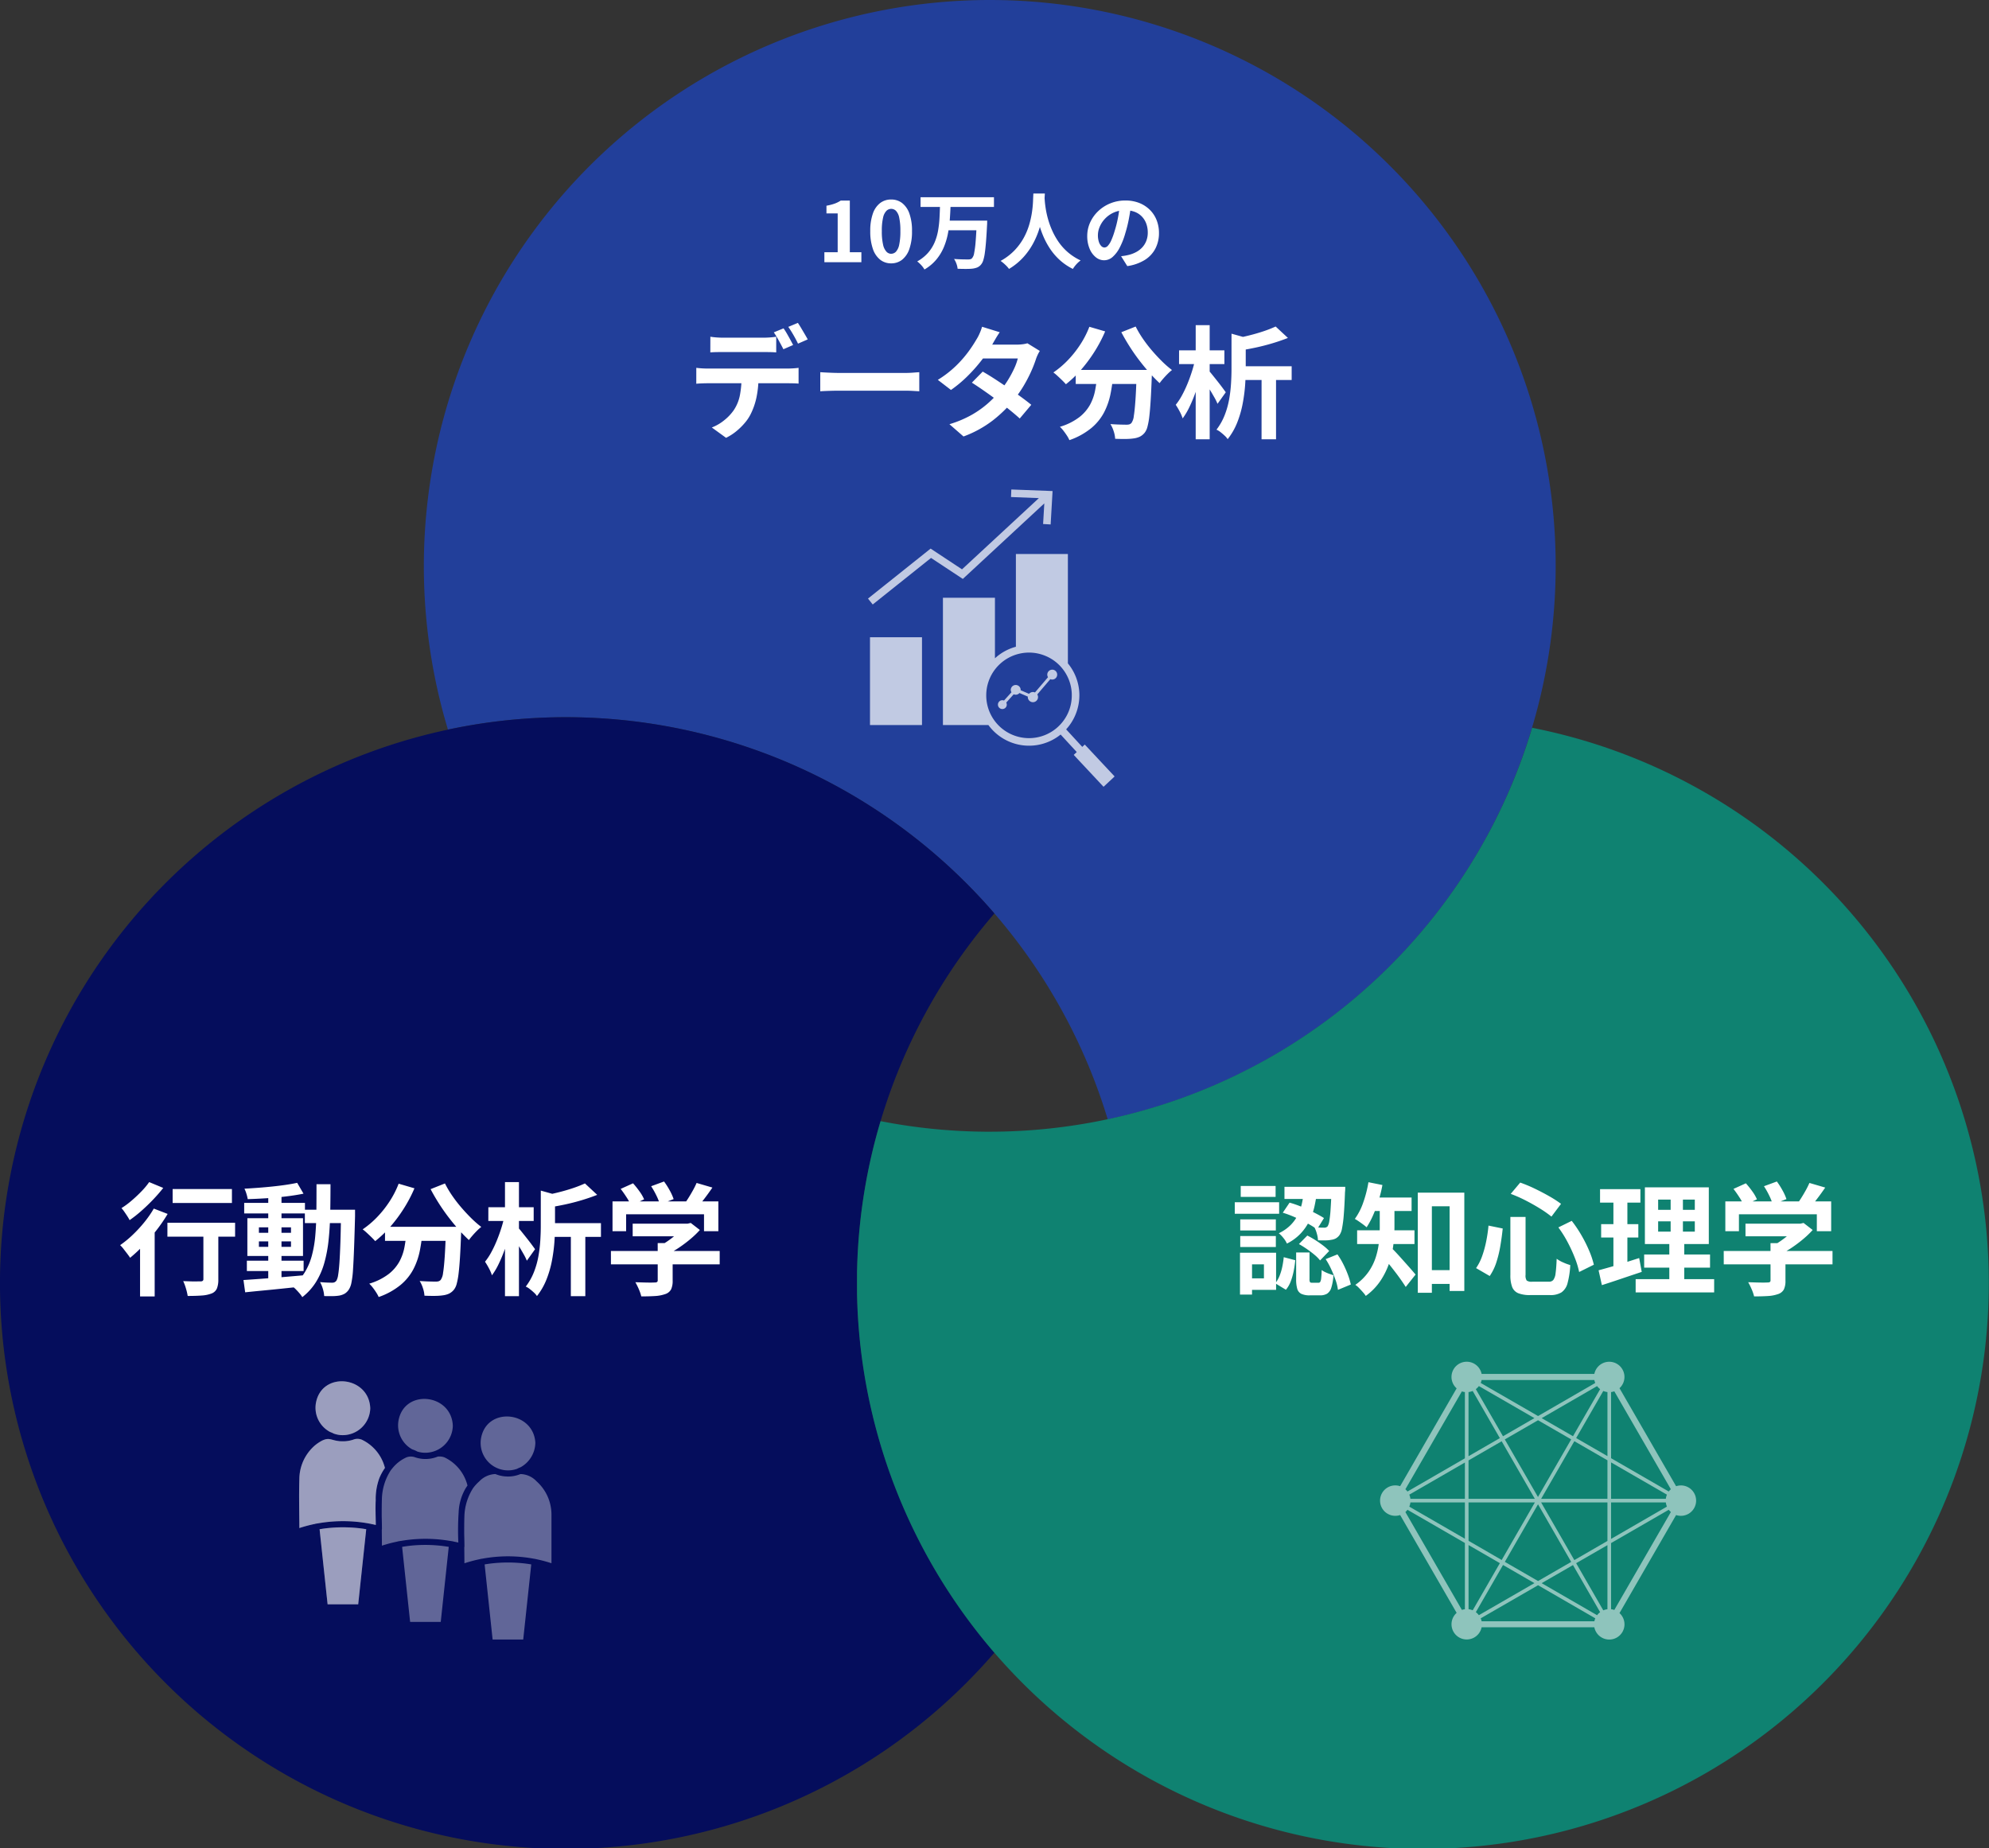
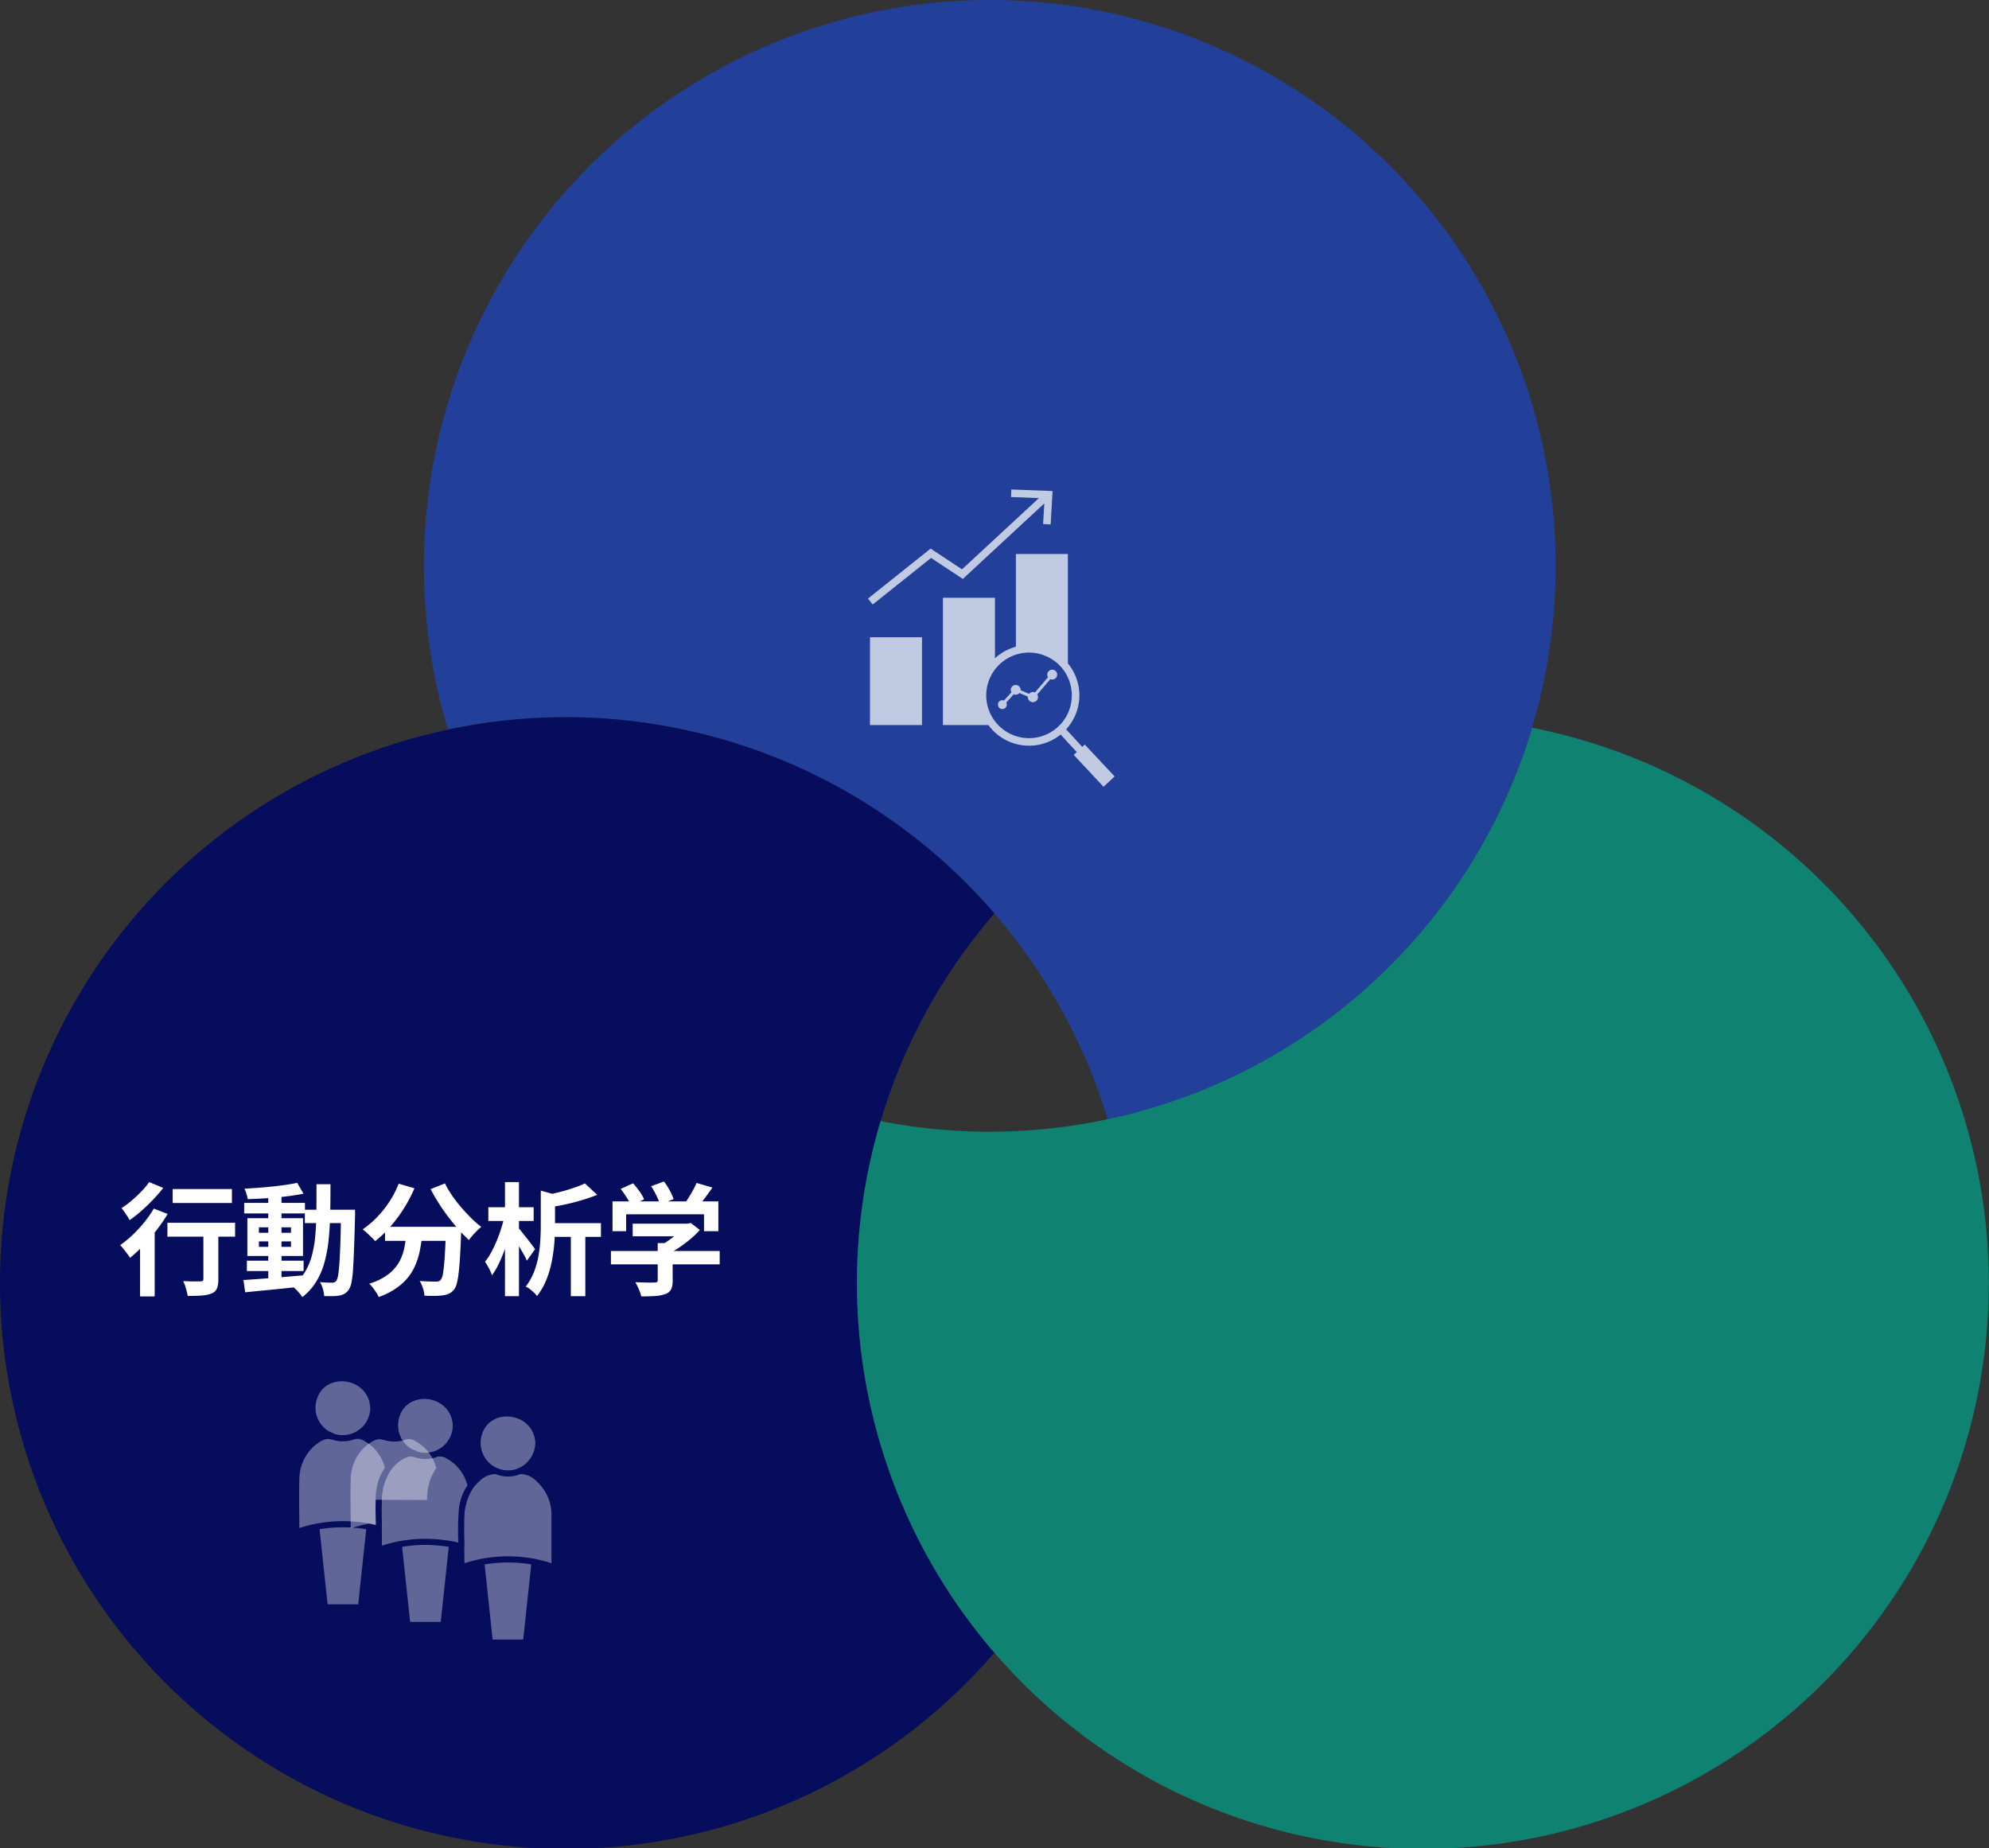
<svg xmlns="http://www.w3.org/2000/svg" width="311" height="289" viewBox="0 0 311 289">
  <rect x="0" y="0" width="311" height="289" fill="#333333" stroke="none" />
  <defs>
    <clipPath id="clip-path">
      <rect id="長方形_96" data-name="長方形 96" width="311" height="289" fill="none" />
    </clipPath>
    <clipPath id="clip-path-3">
      <rect id="長方形_91" data-name="長方形 91" width="155.486" height="176.97" fill="none" />
    </clipPath>
    <clipPath id="clip-path-4">
      <rect id="長方形_93" data-name="長方形 93" width="176.97" height="175.318" fill="none" />
    </clipPath>
    <clipPath id="clip-path-5">
      <rect id="長方形_3" data-name="長方形 3" width="38.56" height="46.491" fill="rgba(255,255,255,0.72)" />
    </clipPath>
    <clipPath id="clip-path-6">
      <rect id="長方形_97" data-name="長方形 97" width="39.455" height="40.38" fill="rgba(255,255,255,0.37)" />
    </clipPath>
    <clipPath id="clip-path-7">
-       <rect id="長方形_98" data-name="長方形 98" width="49.419" height="43.435" fill="#fff" />
-     </clipPath>
+       </clipPath>
  </defs>
  <g id="reason1-ben" transform="translate(-35 -198)">
    <g id="グループ_54" data-name="グループ 54" transform="translate(35 198)">
      <g id="グループ_53" data-name="グループ 53" clip-path="url(#clip-path)">
        <g id="グループ_52" data-name="グループ 52">
          <g id="グループ_51" data-name="グループ 51" clip-path="url(#clip-path)">
            <path id="パス_168" data-name="パス 168" d="M179.485,0A88.538,88.538,0,0,0,94.766,114.085a88.557,88.557,0,0,1,103.166,60.954A88.492,88.492,0,0,0,179.485,0" transform="translate(-24.727)" fill="#223f9a" />
            <g id="グループ_41" data-name="グループ 41" transform="translate(0 112.154)" opacity="0.91">
              <g id="グループ_40" data-name="グループ 40">
                <g id="グループ_39" data-name="グループ 39" clip-path="url(#clip-path-3)">
                  <path id="パス_170" data-name="パス 170" d="M137.685,217.164a88.306,88.306,0,0,1,17.8-32.476,88.486,88.486,0,1,0,0,115.594,88.6,88.6,0,0,1-17.8-83.118" transform="translate(0 -154)" fill="#000960" />
                </g>
              </g>
            </g>
            <g id="グループ_47" data-name="グループ 47" transform="translate(134.002 113.807)" opacity="0.91">
              <g id="グループ_46" data-name="グループ 46">
                <g id="グループ_45" data-name="グループ 45" clip-path="url(#clip-path-4)">
                  <path id="パス_172" data-name="パス 172" d="M289.558,156.269a88.571,88.571,0,0,1-101.874,61.512,88.493,88.493,0,1,0,101.874-61.512" transform="translate(-184 -156.269)" fill="#0b8977" />
                </g>
              </g>
            </g>
          </g>
        </g>
      </g>
    </g>
-     <path id="パス_187" data-name="パス 187" d="M-26.1,0V-1.56h2.08V-7.631h-1.755v-1.2a7.856,7.856,0,0,0,1.254-.318,4.608,4.608,0,0,0,.982-.488h1.417V-1.56h1.807V0Zm10.439.182a2.723,2.723,0,0,1-1.71-.566,3.632,3.632,0,0,1-1.144-1.69,8.217,8.217,0,0,1-.41-2.788,7.944,7.944,0,0,1,.41-2.749,3.5,3.5,0,0,1,1.144-1.645,2.787,2.787,0,0,1,1.71-.546,2.758,2.758,0,0,1,1.716.552,3.571,3.571,0,0,1,1.137,1.644A7.888,7.888,0,0,1-12.4-4.862a8.217,8.217,0,0,1-.409,2.788,3.655,3.655,0,0,1-1.137,1.69A2.716,2.716,0,0,1-15.665.182Zm0-1.5a1.035,1.035,0,0,0,.754-.325,2.3,2.3,0,0,0,.507-1.1,9.723,9.723,0,0,0,.182-2.125,9.461,9.461,0,0,0-.182-2.1,2.142,2.142,0,0,0-.507-1.066,1.067,1.067,0,0,0-.754-.306,1.06,1.06,0,0,0-.734.306,2.178,2.178,0,0,0-.527,1.066,8.851,8.851,0,0,0-.195,2.1,9.1,9.1,0,0,0,.195,2.125,2.335,2.335,0,0,0,.527,1.1A1.028,1.028,0,0,0-15.665-1.313Zm4.6-8.84H.416v1.521H-11.063ZM-6.9-6.5h5.2v1.508H-6.9Zm4.628,0H-.637l-.007.123q-.007.124-.007.293a2.293,2.293,0,0,1-.013.273Q-.741-4.3-.825-3.23t-.189,1.794A6.872,6.872,0,0,1-1.261-.286,1.884,1.884,0,0,1-1.6.364a1.572,1.572,0,0,1-.618.468,3.121,3.121,0,0,1-.774.182q-.39.039-1.007.039t-1.268-.026A3.024,3.024,0,0,0-5.447.254a3.365,3.365,0,0,0-.377-.761q.676.052,1.287.065t.9.013a1.612,1.612,0,0,0,.351-.033A.581.581,0,0,0-3.029-.6a1.573,1.573,0,0,0,.344-.812A14.981,14.981,0,0,0-2.45-3.23q.1-1.189.175-3.01ZM-8.021-8.853H-6.37q-.039,1.105-.123,2.236A18.149,18.149,0,0,1-6.8-4.388a10.8,10.8,0,0,1-.65,2.106A7.616,7.616,0,0,1-8.606-.4a7.016,7.016,0,0,1-1.846,1.541,3.5,3.5,0,0,0-.494-.67,4.624,4.624,0,0,0-.637-.592A6.409,6.409,0,0,0-9.9-1.456,6.172,6.172,0,0,0-8.866-3.094,8.376,8.376,0,0,0-8.32-4.947,16.379,16.379,0,0,0-8.1-6.9Q-8.047-7.891-8.021-8.853Zm14.6-1.885H8.372q-.026.546-.091,1.4t-.24,1.9a17.167,17.167,0,0,1-.527,2.19,12.969,12.969,0,0,1-.956,2.282A10.893,10.893,0,0,1,5.025-.787a9.967,9.967,0,0,1-2.256,1.84A4.21,4.21,0,0,0,2.2.416,6.582,6.582,0,0,0,1.456-.2,9.067,9.067,0,0,0,3.64-1.859a9.356,9.356,0,0,0,1.443-1.97,10.345,10.345,0,0,0,.858-2.08A14.507,14.507,0,0,0,6.37-7.891a16.54,16.54,0,0,0,.156-1.677Q6.552-10.309,6.578-10.738Zm1.729.351q.013.247.052.78t.156,1.274a14.419,14.419,0,0,0,.358,1.605,12.988,12.988,0,0,0,.644,1.775,11.058,11.058,0,0,0,1,1.781,8.564,8.564,0,0,0,1.45,1.612,8.777,8.777,0,0,0,2,1.287,4.184,4.184,0,0,0-.7.637,4.867,4.867,0,0,0-.514.689A8.9,8.9,0,0,1,10.667-.371,9.547,9.547,0,0,1,9.146-2.164,12.174,12.174,0,0,1,8.1-4.134,15.1,15.1,0,0,1,7.43-6.1a18.324,18.324,0,0,1-.384-1.8q-.13-.832-.176-1.443T6.8-10.231ZM21.853-8.905q-.13.988-.338,2.106a20.487,20.487,0,0,1-.559,2.262,11.62,11.62,0,0,1-.884,2.262A4.959,4.959,0,0,1,18.961-.812,2,2,0,0,1,17.641-.3a2.057,2.057,0,0,1-1.319-.488,3.33,3.33,0,0,1-.962-1.345A5.03,5.03,0,0,1,15-4.082a5.092,5.092,0,0,1,.455-2.132,5.672,5.672,0,0,1,1.268-1.775,6.009,6.009,0,0,1,1.9-1.215,6.163,6.163,0,0,1,2.346-.442,5.785,5.785,0,0,1,2.177.39A4.9,4.9,0,0,1,24.8-8.177a4.683,4.683,0,0,1,1.053,1.612,5.373,5.373,0,0,1,.364,1.989,5.235,5.235,0,0,1-.559,2.444A4.621,4.621,0,0,1,24-.351a7.107,7.107,0,0,1-2.737.962L20.293-.936q.377-.039.663-.091t.546-.117a4.947,4.947,0,0,0,1.163-.448,3.631,3.631,0,0,0,.942-.728,3.185,3.185,0,0,0,.631-1.02,3.522,3.522,0,0,0,.227-1.287,4.044,4.044,0,0,0-.234-1.4,3.161,3.161,0,0,0-.689-1.112,3.036,3.036,0,0,0-1.1-.728,4.1,4.1,0,0,0-1.495-.253,4.286,4.286,0,0,0-1.833.37,4.291,4.291,0,0,0-1.339.956,4.2,4.2,0,0,0-.826,1.261,3.369,3.369,0,0,0-.279,1.287,3.251,3.251,0,0,0,.156,1.086,1.643,1.643,0,0,0,.383.65.7.7,0,0,0,.488.214.759.759,0,0,0,.539-.28,3.118,3.118,0,0,0,.527-.851,11.52,11.52,0,0,0,.52-1.443,17.756,17.756,0,0,0,.507-2,20.375,20.375,0,0,0,.3-2.08Zm-65.781,20.56q.456.076,1.007.114t1.026.038h6.213q.494,0,1.026-.038t1.026-.114v2.451q-.494-.038-1.026-.047t-1.026-.009H-41.9q-.494,0-1.045.009t-.988.047Zm-2.2,4.864q.418.057.9.085t.922.028h12.445q.3,0,.826-.028t.9-.085v2.47q-.342-.038-.836-.048t-.893-.01H-44.308q-.418,0-.922.019t-.9.057Zm9.728,1.33a15.529,15.529,0,0,1-.323,3.316,10.8,10.8,0,0,1-.931,2.651,6.77,6.77,0,0,1-.9,1.33,10.22,10.22,0,0,1-1.32,1.292,8.155,8.155,0,0,1-1.6,1.026L-43.7,25.848a7.064,7.064,0,0,0,1.938-1.13,7.457,7.457,0,0,0,1.5-1.587,6.411,6.411,0,0,0,.969-2.413,15.72,15.72,0,0,0,.247-2.869Zm3.914-7.505q.247.342.522.817t.532.95q.256.475.446.836l-1.52.665q-.3-.589-.713-1.34a14.613,14.613,0,0,0-.788-1.3Zm2.242-.855q.247.361.532.845l.561.95q.275.465.446.788l-1.52.665q-.285-.608-.712-1.349t-.807-1.273Zm3.5,7.714.874.048q.532.028,1.111.048t1.073.019h10.2q.665,0,1.254-.047t.969-.067v2.983l-.969-.057q-.646-.038-1.254-.038h-10.2q-.817,0-1.672.028t-1.387.066Zm25.4-.095q.874.494,1.91,1.169t2.1,1.4q1.064.722,2,1.406T6.251,22.3L4.446,24.442q-.627-.57-1.548-1.32T.912,21.583q-1.064-.789-2.1-1.51T-3.04,18.837Zm8.93-3.23a5.593,5.593,0,0,0-.342.627,5.687,5.687,0,0,0-.285.722,19.475,19.475,0,0,1-.77,1.948,21.461,21.461,0,0,1-1.149,2.185,19.268,19.268,0,0,1-1.52,2.176,20.563,20.563,0,0,1-3.24,3.173,17.334,17.334,0,0,1-4.626,2.546l-2.2-1.919A16.907,16.907,0,0,0-3.1,23.891,15.172,15.172,0,0,0-.56,22.1a18.12,18.12,0,0,0,1.871-1.9,13.29,13.29,0,0,0,1.226-1.663A16.546,16.546,0,0,0,3.543,16.7a8.822,8.822,0,0,0,.6-1.644H-2.28l.874-2.166h5.4a7.12,7.12,0,0,0,.9-.057,4.449,4.449,0,0,0,.75-.152Zm-6.27-2.926q-.342.494-.674,1.064t-.5.874A20.911,20.911,0,0,1-1.5,15.313a25.131,25.131,0,0,1-2.214,2.5,19.354,19.354,0,0,1-2.593,2.166L-8.36,18.4a16.509,16.509,0,0,0,2.84-2.194,17.96,17.96,0,0,0,1.947-2.223,20.969,20.969,0,0,0,1.254-1.91,6.291,6.291,0,0,0,.485-.922,7.912,7.912,0,0,0,.39-1.054ZM13.2,16.842H23.484v2.2H13.2Zm9.519,0h2.394v.6a3.25,3.25,0,0,1-.019.389q-.076,2.147-.171,3.7T24.709,24.1a11.25,11.25,0,0,1-.294,1.634,2.558,2.558,0,0,1-.418.912,2.337,2.337,0,0,1-.788.646,3.36,3.36,0,0,1-.959.266A8.96,8.96,0,0,1,21,27.643q-.779.01-1.634-.028a4.447,4.447,0,0,0-.228-1.168,4.792,4.792,0,0,0-.513-1.131q.8.057,1.482.076t1.026.019a1.671,1.671,0,0,0,.437-.047.8.8,0,0,0,.342-.219,2.341,2.341,0,0,0,.37-1.093q.142-.845.257-2.508t.19-4.3ZM15.333,10.1l2.47.722a21.959,21.959,0,0,1-1.682,3.192,23.154,23.154,0,0,1-2.109,2.831,17.217,17.217,0,0,1-2.347,2.242q-.209-.247-.57-.6t-.731-.694a7.781,7.781,0,0,0-.656-.551,14.241,14.241,0,0,0,2.252-1.909,16.477,16.477,0,0,0,1.948-2.451A14.63,14.63,0,0,0,15.333,10.1Zm7.239-.038a16.241,16.241,0,0,0,1.1,1.862,21.418,21.418,0,0,0,1.416,1.853q.77.9,1.577,1.7a16.017,16.017,0,0,0,1.587,1.387,6.477,6.477,0,0,0-.674.6q-.371.37-.7.75a8.726,8.726,0,0,0-.561.7q-.8-.741-1.615-1.663t-1.605-1.957q-.789-1.036-1.492-2.147T20.33,10.952Zm-5.985,7.429h2.489a27.537,27.537,0,0,1-.437,3.116,10.931,10.931,0,0,1-1,2.869,8.138,8.138,0,0,1-2,2.461,11.139,11.139,0,0,1-3.429,1.89,4.354,4.354,0,0,0-.38-.7q-.247-.38-.532-.75a5.234,5.234,0,0,0-.57-.637,9.32,9.32,0,0,0,3.04-1.51,6.438,6.438,0,0,0,1.691-1.976,7.788,7.788,0,0,0,.789-2.289Q16.473,18.742,16.587,17.488ZM38.7,16.272h8.265v2.147H38.7Zm-1.14-5.092,2.717.76q-.038.266-.494.342v4.465q0,1.14-.1,2.537a25.562,25.562,0,0,1-.389,2.888,16.073,16.073,0,0,1-.845,2.907,10.236,10.236,0,0,1-1.492,2.594,2.771,2.771,0,0,0-.465-.542q-.314-.294-.656-.561a2.668,2.668,0,0,0-.627-.38,9.319,9.319,0,0,0,1.273-2.252,13.1,13.1,0,0,0,.7-2.46,21.184,21.184,0,0,0,.3-2.48q.076-1.225.076-2.27Zm6.9-1.121,1.919,1.786q-1.1.437-2.394.827t-2.622.675q-1.33.285-2.6.475a5.393,5.393,0,0,0-.295-.95,5.574,5.574,0,0,0-.446-.912q1.178-.228,2.356-.523t2.242-.655A18.773,18.773,0,0,0,44.46,10.059Zm-2.2,6.878h2.261V27.691H42.256Zm-12.9-3.154h7.087V15.93H29.355Zm2.6-3.933h2.185V27.691H31.958Zm-.1,5.4,1.33.456q-.209,1.159-.542,2.375t-.76,2.394a22.873,22.873,0,0,1-.921,2.194,11.01,11.01,0,0,1-1.045,1.757,6.415,6.415,0,0,0-.475-1.1,11.025,11.025,0,0,0-.608-1.026,9.455,9.455,0,0,0,.969-1.463,18.449,18.449,0,0,0,.845-1.777q.389-.941.7-1.919A18.722,18.722,0,0,0,31.863,15.246Zm2.109,1.672q.19.19.579.674t.826,1.036q.437.551.789,1.026t.5.684l-1.292,1.805a8.03,8.03,0,0,0-.494-1.007q-.323-.57-.684-1.169t-.694-1.13q-.333-.532-.561-.893Z" transform="translate(190 239)" fill="#fff" />
-     <path id="パス_188" data-name="パス 188" d="M-36.138-14.611h2.052a22.457,22.457,0,0,1-.389,2.29,10,10,0,0,1-.77,2.2A8.271,8.271,0,0,1-36.6-8.142a7.678,7.678,0,0,1-2.175,1.606,3.906,3.906,0,0,0-.551-.874,4.493,4.493,0,0,0-.722-.741A6.544,6.544,0,0,0-38.19-9.443a6.169,6.169,0,0,0,1.14-1.6,7.812,7.812,0,0,0,.618-1.767A16.722,16.722,0,0,0-36.138-14.611Zm-3.287,3.249,1.064-1.577a16.693,16.693,0,0,1,1.948.684q1,.418,1.9.874t1.529.855l-1.083,1.767a11.991,11.991,0,0,0-1.51-.94q-.9-.484-1.9-.931A16.1,16.1,0,0,0-39.425-11.362Zm7.638-4.047h2.128s0,.054,0,.162,0,.228-.01.361a2.832,2.832,0,0,1-.028.314q-.076,2.166-.19,3.543A17.686,17.686,0,0,1-30.163-8.9a2.608,2.608,0,0,1-.408,1.055,1.847,1.847,0,0,1-.58.513,2.176,2.176,0,0,1-.693.209,4.624,4.624,0,0,1-.893.085q-.551.01-1.178-.009A4.658,4.658,0,0,0-34.1-8.1a4.749,4.749,0,0,0-.389-1q.494.057.893.067t.627.009a.658.658,0,0,0,.57-.228,2.322,2.322,0,0,0,.247-.788,16.915,16.915,0,0,0,.2-1.814q.085-1.216.162-3.211Zm-5.548,10.26h2.09v4.142a1.024,1.024,0,0,0,.076.5q.076.1.342.1h.969a.327.327,0,0,0,.285-.133,1.416,1.416,0,0,0,.152-.56,12.911,12.911,0,0,0,.076-1.3,2.826,2.826,0,0,0,.522.313,6.483,6.483,0,0,0,.684.285q.351.123.637.218A8.129,8.129,0,0,1-31.834.352a1.688,1.688,0,0,1-.665.95,2.139,2.139,0,0,1-1.111.257h-1.577a3.018,3.018,0,0,1-1.34-.237,1.257,1.257,0,0,1-.637-.789,5.251,5.251,0,0,1-.171-1.5Zm-1.938.741,1.8.475a16.01,16.01,0,0,1-.247,1.691,10.09,10.09,0,0,1-.456,1.606,4.587,4.587,0,0,1-.76,1.321L-40.6-.323a4.52,4.52,0,0,0,.665-1.149,8.4,8.4,0,0,0,.428-1.416A14.019,14.019,0,0,0-39.273-4.408ZM-36.9-6.46l1.311-1.33q.608.3,1.254.712t1.226.855a7.192,7.192,0,0,1,.94.845L-33.592-3.9a5.859,5.859,0,0,0-.865-.874q-.542-.456-1.187-.9T-36.9-6.46Zm4.18,2.356,1.843-.741a11.778,11.778,0,0,1,.931,1.558,16.308,16.308,0,0,1,.722,1.663,10.147,10.147,0,0,1,.437,1.492L-30.8.7A7.083,7.083,0,0,0-31.16-.808q-.285-.826-.684-1.7A11.862,11.862,0,0,0-32.718-4.1Zm-6.441-11.305h8.341v1.9h-8.341Zm-6.916,5.092h5.567v1.729h-5.567ZM-46-15.542h5.453v1.71H-46Zm-.076,7.828h5.567V-6h-5.567ZM-46.93-13h6.935v1.8H-46.93Zm1.843,7.9h4.617V.7h-4.617V-1.1h2.717V-3.287h-2.717Zm-1.026,0h1.881V1.444h-1.881Zm28.8,2.717H-12.1V-.228h-5.206ZM-18.316-14.5h7.277V.874h-2.3V-12.369h-2.774V1.159h-2.2Zm-5.947,1.786h2.3v3.648a23.56,23.56,0,0,1-.161,2.641,14.3,14.3,0,0,1-.646,2.888,11.832,11.832,0,0,1-1.368,2.8,9.342,9.342,0,0,1-2.309,2.385,4.423,4.423,0,0,0-.456-.589q-.3-.342-.618-.665a3.06,3.06,0,0,0-.561-.475A8.255,8.255,0,0,0-26-2.138a8.671,8.671,0,0,0,1.14-2.337,12.075,12.075,0,0,0,.485-2.394q.114-1.187.114-2.214Zm-1.558-1.026h6.536v2.109h-6.536ZM-27.8-8.607h8.968V-6.46H-27.8Zm5.282,2.66q.228.209.636.637t.884.959l.95,1.064q.475.532.845.96t.542.637L-20.2.247q-.266-.418-.627-.941T-21.6-1.767q-.418-.551-.836-1.083t-.808-1l-.674-.807ZM-26.03-16.131l2.185.437a20.226,20.226,0,0,1-.608,2.46,21.865,21.865,0,0,1-.855,2.28,12.486,12.486,0,0,1-1.007,1.871q-.209-.19-.542-.437t-.693-.494a7.01,7.01,0,0,0-.608-.38,9.674,9.674,0,0,0,1.321-2.584A18.584,18.584,0,0,0-26.03-16.131ZM-3.838-10.7h2.375v9.063a1.384,1.384,0,0,0,.181.884,1.342,1.342,0,0,0,.865.18h2.6a.866.866,0,0,0,.694-.275A2.185,2.185,0,0,0,3.23-1.9q.114-.779.171-2.261a5.056,5.056,0,0,0,1.026.58,8.5,8.5,0,0,0,1.1.408,13.4,13.4,0,0,1-.418,2.8,2.519,2.519,0,0,1-.95,1.463,3.251,3.251,0,0,1-1.805.428H-.722a4.858,4.858,0,0,1-1.89-.294,1.738,1.738,0,0,1-.95-.979,5.174,5.174,0,0,1-.275-1.881Zm.057-3.61L-2.3-16.074a22.062,22.062,0,0,1,2.318.969q1.178.57,2.242,1.178a17.669,17.669,0,0,1,1.824,1.178l-1.5,1.995a16.971,16.971,0,0,0-1.8-1.264q-1.055-.656-2.242-1.264A20.92,20.92,0,0,0-3.781-14.307ZM-7.258-9.348l2.223.456Q-5.168-7.581-5.4-6.213A17.844,17.844,0,0,1-6.023-3.62,8.222,8.222,0,0,1-7.068-1.463L-9.2-2.7a7.93,7.93,0,0,0,.95-1.881,16.6,16.6,0,0,0,.627-2.28A22.639,22.639,0,0,0-7.258-9.348Zm10.925.285,2.09-1.026a19.552,19.552,0,0,1,1.52,2.261A21.427,21.427,0,0,1,8.484-5.415,13.593,13.593,0,0,1,9.215-3.23l-2.3,1.14a13.211,13.211,0,0,0-.665-2.194,23.181,23.181,0,0,0-1.14-2.479A17.761,17.761,0,0,0,3.667-9.063Zm15.6-.95V-8.4H25v-1.615Zm0-3.4v1.6H25v-1.6Zm-2.071-1.919h9.994V-6.46H17.195ZM17.081-4.826h10.3v2.052h-10.3ZM15.751-.969H28.025V1.1H15.751ZM10.184-15.048h6.308v2.109H10.184Zm.171,5.472h5.814v2.09H10.355Zm-.4,7.22q.836-.228,1.872-.522t2.194-.665l2.28-.731.4,2.166q-1.6.532-3.23,1.083t-3,.988Zm2.318-11.856h2.185V-2.546l-2.185.361Zm8.949-.3h1.919v7.144h.209V0H21.014V-7.372h.209Zm11.7,4.864h8.759v1.976H32.927Zm-3.4,4.275H46.531v2.09H29.526Zm7.315-1.235h2.337V-.741A3.107,3.107,0,0,1,38.931.627,1.57,1.57,0,0,1,38,1.368a5.765,5.765,0,0,1-1.6.3q-.912.057-2.128.057A6.7,6.7,0,0,0,33.887.6a10.337,10.337,0,0,0-.542-1.093l1.235.038q.627.019,1.111.019t.674-.019a.654.654,0,0,0,.38-.076A.323.323,0,0,0,36.841-.8Zm4.123-3.04h.551l.494-.114,1.425,1.1a14.213,14.213,0,0,1-1.463,1.406,21.057,21.057,0,0,1-1.748,1.321A15.268,15.268,0,0,1,38.38-4.864a5.866,5.866,0,0,0-.58-.694q-.37-.39-.618-.636a11.187,11.187,0,0,0,1.473-.912A14.923,14.923,0,0,0,40-8.2a9.186,9.186,0,0,0,.969-1.016ZM29.773-13.129H46.322v4.655H44.08v-2.641H31.9v2.641H29.773Zm13.148-2.888,2.47.722q-.646.95-1.349,1.862t-1.273,1.539l-1.881-.684q.38-.494.75-1.083t.713-1.206A12.808,12.808,0,0,0,42.921-16.017Zm-11.875.931,1.938-.874A14.216,14.216,0,0,1,33.991-14.7a6.5,6.5,0,0,1,.722,1.245l-2.052.969a7.685,7.685,0,0,0-.674-1.264Q31.521-14.478,31.046-15.086Zm4.769-.418,2.014-.741a11.663,11.663,0,0,1,.883,1.387,8.1,8.1,0,0,1,.618,1.368l-2.147.836a8.1,8.1,0,0,0-.541-1.378A12.828,12.828,0,0,0,35.815-15.5Z" transform="translate(275 399)" fill="#fff" />
    <path id="パス_189" data-name="パス 189" d="M-39.007-15.067h9.272v2.185h-9.272ZM-34.2-9.139h2.337V-.931A3.749,3.749,0,0,1-32.082.485a1.488,1.488,0,0,1-.846.788,5.274,5.274,0,0,1-1.539.314q-.912.067-2.185.067A9.091,9.091,0,0,0-36.926.485a7.785,7.785,0,0,0-.428-1.15l1.1.038q.551.019.988.009t.608-.009a.556.556,0,0,0,.361-.086.354.354,0,0,0,.1-.275Zm-5.624-.646h10.583v2.166H-39.824ZM-44.1-7.543-42.1-9.557l.285.114V1.729H-44.1Zm2.147-4.465,2.166.836a24.372,24.372,0,0,1-1.72,2.517A30.017,30.017,0,0,1-43.557-6.27a23.376,23.376,0,0,1-2.1,1.957q-.152-.247-.437-.618l-.579-.751a5.019,5.019,0,0,0-.542-.608,16.386,16.386,0,0,0,1.957-1.605,20.8,20.8,0,0,0,1.824-1.976A16.633,16.633,0,0,0-41.952-12.008Zm-.722-4.142,2.2.912q-.7.893-1.577,1.814t-1.824,1.758A19.9,19.9,0,0,1-45.733-10.2a6.54,6.54,0,0,0-.361-.618q-.228-.352-.465-.693a5.453,5.453,0,0,0-.446-.57,12.907,12.907,0,0,0,1.615-1.2q.817-.7,1.539-1.453A11.294,11.294,0,0,0-42.674-16.15ZM-27.4-3.857h8.873v1.615H-27.4Zm-.418-9.044h9.5v1.653h-9.5Zm3.762-1.33h2.071V-.608h-2.071ZM-27.93-.836q1.2-.076,2.736-.19t3.259-.257q1.72-.143,3.429-.295l.019,1.729-3.258.342Q-23.389.665-24.9.808t-2.764.276Zm2.413-6.042v.855H-20.5v-.855Zm0-2.2v.855H-20.5v-.855Zm-1.805-1.425h8.7V-4.6h-8.7Zm7.79-5.529.988,1.691q-1.2.247-2.689.428t-3.049.285q-1.558.1-2.983.142a6.145,6.145,0,0,0-.2-.826,5.254,5.254,0,0,0-.313-.808q1.064-.057,2.185-.142t2.214-.2q1.093-.114,2.071-.257T-19.532-16.036Zm1.2,4.2h6.593v2.09h-6.593Zm5.662,0h2.185v1.007q-.076,2.926-.152,4.969T-10.8-2.5a14.668,14.668,0,0,1-.247,2.062,3.058,3.058,0,0,1-.39,1.064,2.126,2.126,0,0,1-.674.675,2.763,2.763,0,0,1-.826.294A6.948,6.948,0,0,1-14,1.681q-.627.01-1.311-.009a4.743,4.743,0,0,0-.2-1.1A4.762,4.762,0,0,0-15.96-.513q.608.057,1.121.076t.779.019a.846.846,0,0,0,.38-.076.851.851,0,0,0,.285-.247,2.564,2.564,0,0,0,.266-.884q.114-.656.2-1.881t.152-3.164q.066-1.938.1-4.693Zm-3.838-3.99h2.185q0,2.432-.047,4.617T-14.62-7.1a21.062,21.062,0,0,1-.665,3.572,11.7,11.7,0,0,1-1.3,2.993,9.078,9.078,0,0,1-2.147,2.375,4.6,4.6,0,0,0-.446-.608q-.276-.323-.57-.618a3.851,3.851,0,0,0-.58-.485,7.883,7.883,0,0,0,1.938-2.1,9.913,9.913,0,0,0,1.14-2.641A17.986,17.986,0,0,0-16.7-7.8q.152-1.738.171-3.743T-16.511-15.827ZM-5.8-9.158H4.484v2.2H-5.8Zm9.519,0H6.118v.6A3.25,3.25,0,0,1,6.1-8.17q-.076,2.147-.171,3.7T5.71-1.9A11.25,11.25,0,0,1,5.415-.266,2.558,2.558,0,0,1,5,.646a2.337,2.337,0,0,1-.788.646,3.36,3.36,0,0,1-.96.266A8.96,8.96,0,0,1,2,1.644q-.779.009-1.634-.029A4.448,4.448,0,0,0,.133.447,4.792,4.792,0,0,0-.38-.684q.8.057,1.482.076t1.026.019a1.671,1.671,0,0,0,.437-.047.8.8,0,0,0,.342-.219,2.341,2.341,0,0,0,.37-1.093q.143-.845.257-2.508t.19-4.3ZM-3.667-15.9l2.47.722a21.959,21.959,0,0,1-1.682,3.192A23.154,23.154,0,0,1-4.987-9.158,17.217,17.217,0,0,1-7.334-6.916q-.209-.247-.57-.6t-.732-.694a7.78,7.78,0,0,0-.656-.551A14.241,14.241,0,0,0-7.04-10.668,16.477,16.477,0,0,0-5.092-13.12,14.63,14.63,0,0,0-3.667-15.9Zm7.239-.038a16.241,16.241,0,0,0,1.1,1.862A21.418,21.418,0,0,0,6.09-12.227q.77.9,1.577,1.7A16.016,16.016,0,0,0,9.253-9.139a6.477,6.477,0,0,0-.674.6q-.371.371-.7.751a8.726,8.726,0,0,0-.561.7Q6.517-7.828,5.7-8.75T4.095-10.707Q3.306-11.742,2.6-12.854T1.33-15.048ZM-2.413-8.512H.076A27.538,27.538,0,0,1-.361-5.4a10.931,10.931,0,0,1-1,2.869,8.138,8.138,0,0,1-2,2.46,11.139,11.139,0,0,1-3.43,1.891,4.354,4.354,0,0,0-.38-.7Q-7.41.741-7.695.37a5.234,5.234,0,0,0-.57-.637,9.32,9.32,0,0,0,3.04-1.511A6.438,6.438,0,0,0-3.534-3.753a7.788,7.788,0,0,0,.789-2.29Q-2.527-7.258-2.413-8.512ZM19.7-9.728h8.265v2.147H19.7Zm-1.14-5.092,2.717.76q-.038.266-.494.342v4.465q0,1.14-.1,2.536a25.561,25.561,0,0,1-.389,2.888,16.073,16.073,0,0,1-.845,2.907,10.236,10.236,0,0,1-1.491,2.594,2.771,2.771,0,0,0-.466-.542Q17.176.836,16.834.57a2.668,2.668,0,0,0-.627-.38A9.319,9.319,0,0,0,17.48-2.062a13.1,13.1,0,0,0,.7-2.461,21.185,21.185,0,0,0,.3-2.48q.076-1.225.076-2.27Zm6.9-1.121,1.919,1.786q-1.1.437-2.394.827t-2.622.675q-1.33.285-2.6.475a5.393,5.393,0,0,0-.295-.95,5.573,5.573,0,0,0-.446-.912q1.178-.228,2.356-.523t2.242-.655A18.773,18.773,0,0,0,25.46-15.941Zm-2.2,6.878h2.261V1.691H23.256Zm-12.9-3.154h7.087v2.147H10.355Zm2.6-3.933h2.185V1.691H12.958Zm-.1,5.4,1.33.456q-.209,1.159-.542,2.375t-.76,2.394a22.872,22.872,0,0,1-.922,2.195,11.009,11.009,0,0,1-1.045,1.757,6.415,6.415,0,0,0-.475-1.1,11.025,11.025,0,0,0-.608-1.026,9.455,9.455,0,0,0,.969-1.463,18.448,18.448,0,0,0,.845-1.776q.389-.941.7-1.919A18.722,18.722,0,0,0,12.863-10.754Zm2.109,1.672q.19.19.58.675t.826,1.036q.437.551.788,1.026t.5.684L16.378-3.857a8.03,8.03,0,0,0-.494-1.007q-.323-.57-.684-1.168t-.694-1.13q-.333-.532-.561-.893Zm17.955-.57h8.759v1.976H32.927Zm-3.4,4.275H46.531v2.09H29.526Zm7.315-1.235h2.337V-.741A3.107,3.107,0,0,1,38.931.627,1.57,1.57,0,0,1,38,1.368a5.765,5.765,0,0,1-1.6.3q-.912.057-2.128.057A6.7,6.7,0,0,0,33.887.6a10.337,10.337,0,0,0-.542-1.093l1.235.038q.627.019,1.111.019t.674-.019a.654.654,0,0,0,.38-.076A.323.323,0,0,0,36.841-.8Zm4.123-3.04h.551l.494-.114,1.425,1.1a14.213,14.213,0,0,1-1.463,1.406,21.057,21.057,0,0,1-1.748,1.321A15.268,15.268,0,0,1,38.38-4.864a5.866,5.866,0,0,0-.58-.694q-.37-.39-.618-.636a11.187,11.187,0,0,0,1.473-.912A14.923,14.923,0,0,0,40-8.2a9.186,9.186,0,0,0,.969-1.016ZM29.773-13.129H46.322v4.655H44.08v-2.641H31.9v2.641H29.773Zm13.148-2.888,2.47.722q-.646.95-1.349,1.862t-1.273,1.539l-1.881-.684q.38-.494.75-1.083t.713-1.206A12.808,12.808,0,0,0,42.921-16.017Zm-11.875.931,1.938-.874A14.216,14.216,0,0,1,33.991-14.7a6.5,6.5,0,0,1,.722,1.245l-2.052.969a7.685,7.685,0,0,0-.674-1.264Q31.521-14.478,31.046-15.086Zm4.769-.418,2.014-.741a11.663,11.663,0,0,1,.883,1.387,8.1,8.1,0,0,1,.618,1.368l-2.147.836a8.1,8.1,0,0,0-.541-1.378A12.828,12.828,0,0,0,35.815-15.5Z" transform="translate(101 399)" fill="#fff" />
    <g id="グループ_5" data-name="グループ 5" transform="translate(170.72 274.542)">
      <path id="パス_3" data-name="パス 3" d="M22.41,0l-.046,1.182,4.356.168L14.7,12.488,9.791,9.245,0,17.06l.738.925,9.119-7.279,4.971,3.281L27.567,2.178,27.379,5.4l1.181.069.3-5.223Z" transform="translate(0 0)" fill="rgba(255,255,255,0.72)" />
      <rect id="長方形_2" data-name="長方形 2" width="8.13" height="13.729" transform="translate(0.312 23.108)" fill="rgba(255,255,255,0.72)" />
      <g id="グループ_4" data-name="グループ 4">
        <g id="グループ_3" data-name="グループ 3" clip-path="url(#clip-path-5)">
          <path id="パス_4" data-name="パス 4" d="M123.329,117.92l-4.665-4.986-.392.364-2.521-2.74a7.915,7.915,0,0,0,2.07-5.317c0-.1,0-.2-.005-.283a7.886,7.886,0,0,0-1.792-4.719v-17.1h-8.13v14.5a7.846,7.846,0,0,0-3.275,1.807V89.977H96.486v19.905h7.108a7.864,7.864,0,0,0,11.295,1.486l2.521,2.739-.475.444,4.665,4.986.865-.808.435-.4,0,0Zm-8.8-7.806a6.688,6.688,0,0,1-11.271-4.783l0-.038a.5.5,0,0,1,0-.053,6.685,6.685,0,0,1,5.345-6.55,6.74,6.74,0,0,1,1.347-.138,6.813,6.813,0,0,1,1.073.087c.145.024.29.054.433.087a6.592,6.592,0,0,1,1.051.339c.167.069.332.143.493.227l.033.014c.051.027.1.056.15.083s.107.058.159.089a6.685,6.685,0,0,1,3.291,5.531c0,.078,0,.154,0,.23a6.623,6.623,0,0,1-2.106,4.873" transform="translate(-84.769 -73.046)" fill="rgba(255,255,255,0.72)" />
          <path id="パス_5" data-name="パス 5" d="M175.965,232.043a.775.775,0,0,0-.774.774.766.766,0,0,0,.117.4l-2.038,2.384a.795.795,0,0,0-.929.219l-1.314-.564c0-.024.007-.048.007-.072a.776.776,0,0,0-1.551,0,.765.765,0,0,0,.108.389l-1.162,1.293a.692.692,0,1,0,.351.318l1.162-1.293a.763.763,0,0,0,.9-.2l1.314.564a.773.773,0,0,0-.009.084.8.8,0,1,0,1.483-.429l2.037-2.384a.774.774,0,1,0,.3-1.487m-7.816,5.456a.031.031,0,0,1,.008-.02l.044.04c-.018.013-.053.006-.053-.019" transform="translate(-147.16 -203.863)" fill="rgba(255,255,255,0.72)" />
        </g>
      </g>
    </g>
    <g id="グループ_56" data-name="グループ 56" transform="translate(81.772 414)">
      <g id="グループ_55" data-name="グループ 55" clip-path="url(#clip-path-6)">
        <path id="パス_174" data-name="パス 174" d="M30.032,162.628q-.627,5.875-1.255,11.746H23.991q-.626-5.869-1.253-11.74c.273-.048.546-.09.821-.126a22.665,22.665,0,0,1,5.852.023h.006c.158.021.313.048.47.074l.145.023" transform="translate(-19.54 -139.498)" fill="rgba(255,255,255,0.37)" />
        <path id="パス_175" data-name="パス 175" d="M11.978,73.522c-.069,1.3-.006,2.632.013,3.938-.256-.059-.512-.113-.77-.164a.517.517,0,0,0-.086-.025l-.147-.023a22.5,22.5,0,0,0-8.033-.04c-.134.021-.267.04-.4.063a.3.3,0,0,0-.08.027,20.876,20.876,0,0,0-2.439.646c-.011-2.559-.076-5.128,0-7.685a7,7,0,0,1,1.679-4.481,6.171,6.171,0,0,1,1.9-1.518c.936-.439,1.245-.178,2.139.013.017,0,.034,0,.05.008l.132.023c.107.017.214.034.323.046.031,0,.061.011.092.013s.092,0,.139.006c.078,0,.153.006.231.008a5.069,5.069,0,0,0,1.919-.319,1.846,1.846,0,0,1,1.142.059,6.686,6.686,0,0,1,3.636,4.431,7.97,7.97,0,0,0-.888,1.625,9.434,9.434,0,0,0-.558,3.348" transform="translate(0 -54.995)" fill="rgba(255,255,255,0.37)" />
-         <path id="パス_176" data-name="パス 176" d="M26.8,4.165a4.31,4.31,0,0,1-4.7,4.24,4.2,4.2,0,0,1-1.02-.233,4.339,4.339,0,0,0-.561-.248,4.287,4.287,0,0,1-2.223-4.488c.869-5.067,8.274-4.284,8.5.728" transform="translate(-15.678 0)" fill="rgba(255,255,255,0.37)" />
        <path id="パス_177" data-name="パス 177" d="M118.547,23.726a4.313,4.313,0,0,1-4.7,4.24,4.231,4.231,0,0,1-.852-.174,4.379,4.379,0,0,0-.787-.338A4.294,4.294,0,0,1,110.046,23c.869-5.069,8.274-4.284,8.5.728" transform="translate(-94.516 -16.808)" fill="rgba(255,255,255,0.37)" />
        <path id="パス_178" data-name="パス 178" d="M210.278,43.295a4.462,4.462,0,0,1-2.3,3.768,4.988,4.988,0,0,0-.575.258,4.236,4.236,0,0,1-1.82.214,4.292,4.292,0,0,1-3.8-4.969c.869-5.067,8.274-4.284,8.5.728" transform="translate(-173.345 -33.626)" fill="rgba(255,255,255,0.37)" />
        <path id="パス_179" data-name="パス 179" d="M213.5,201.758q-.627,5.872-1.255,11.746h-4.786L206.21,201.76c.246-.042.5-.078.743-.113a22.686,22.686,0,0,1,5.892.011c.126.017.254.036.378.057l.281.044" transform="translate(-177.206 -173.124)" fill="rgba(255,255,255,0.37)" />
        <path id="パス_180" data-name="パス 180" d="M197.141,109.3v7.687a20.762,20.762,0,0,0-2.414-.642.437.437,0,0,0-.1-.029l-.227-.036a22.092,22.092,0,0,0-8.018-.017c-.111.019-.223.034-.336.052a.444.444,0,0,0-.084.029,20.985,20.985,0,0,0-2.433.649q-.006-1.25-.021-2.5a.438.438,0,0,0,.025-.141c0-.659-.023-1.333-.038-2.009,0-.9,0-1.809.031-2.712a8.63,8.63,0,0,1,1.358-4.391,6.693,6.693,0,0,1,.974-1.06,3.633,3.633,0,0,1,2.5-1.14.062.062,0,0,0,.021,0,5.047,5.047,0,0,0,1.469.363c.073.008.143.006.214.008a2.371,2.371,0,0,0,.273.017l.065,0,.139-.008.076,0a5.02,5.02,0,0,0,1.648-.367.412.412,0,0,0,.055-.011,3.536,3.536,0,0,1,2.477,1.119,6.986,6.986,0,0,1,2.345,5.141" transform="translate(-157.685 -88.534)" fill="rgba(255,255,255,0.37)" />
        <path id="パス_181" data-name="パス 181" d="M105.189,88.1c-.111.16-.218.319-.317.481a8.067,8.067,0,0,0-1.066,3.739,42.265,42.265,0,0,0-.048,4.7q-.368-.085-.743-.158a.549.549,0,0,0-.109-.031c-.235-.042-.468-.076-.7-.111-.122-.019-.242-.04-.363-.057a.031.031,0,0,1-.015,0,22.588,22.588,0,0,0-6.872.071c-.21.032-.418.061-.628.1a.307.307,0,0,0-.09.031,21.345,21.345,0,0,0-2.429.642q-.006-1.244-.019-2.492a.531.531,0,0,0,.023-.141c0-.657-.021-1.329-.036-2,0-.917,0-1.835.032-2.75a8.621,8.621,0,0,1,1.362-4.368c.09-.122.181-.241.281-.359a5.933,5.933,0,0,1,2.219-1.711,1.955,1.955,0,0,1,1.322,0,4.992,4.992,0,0,0,1.14.246,5.075,5.075,0,0,0,2.414-.359,2.4,2.4,0,0,1,1.016.113,6.645,6.645,0,0,1,3.629,4.423" transform="translate(-78.865 -71.802)" fill="rgba(255,255,255,0.37)" />
        <path id="パス_182" data-name="パス 182" d="M121.781,182.194q-.627,5.872-1.253,11.742h-4.786L114.489,182.2c.332-.057.663-.107,1-.149.151-.017.3-.036.455-.05l.26-.025a22.614,22.614,0,0,1,3.808,0l.292.025c.143.015.285.032.43.048q.526.063,1.05.151" transform="translate(-98.386 -156.308)" fill="rgba(255,255,255,0.37)" />
-         <path id="パス_183" data-name="パス 183" d="M30.032,162.628q-.627,5.875-1.255,11.746H23.991q-.626-5.869-1.253-11.74c.273-.048.546-.09.821-.126a22.665,22.665,0,0,1,5.852.023h.006c.158.021.313.048.47.074l.145.023" transform="translate(-19.54 -139.498)" fill="rgba(255,255,255,0.37)" />
        <path id="パス_184" data-name="パス 184" d="M26.8,4.165a4.31,4.31,0,0,1-4.7,4.24,4.2,4.2,0,0,1-1.02-.233,4.339,4.339,0,0,0-.561-.248,4.287,4.287,0,0,1-2.223-4.488c.869-5.067,8.274-4.284,8.5.728" transform="translate(-15.678 0)" fill="rgba(255,255,255,0.37)" />
-         <path id="パス_185" data-name="パス 185" d="M11.978,73.522c-.069,1.3-.006,2.632.013,3.938-.256-.059-.512-.113-.77-.164a.517.517,0,0,0-.086-.025l-.147-.023a22.5,22.5,0,0,0-8.033-.04c-.134.021-.267.04-.4.063a.3.3,0,0,0-.08.027,20.876,20.876,0,0,0-2.439.646c-.011-2.559-.076-5.128,0-7.685a7,7,0,0,1,1.679-4.481,6.171,6.171,0,0,1,1.9-1.518c.936-.439,1.245-.178,2.139.013.017,0,.034,0,.05.008l.132.023c.107.017.214.034.323.046.031,0,.061.011.092.013s.092,0,.139.006c.078,0,.153.006.231.008a5.069,5.069,0,0,0,1.919-.319,1.846,1.846,0,0,1,1.142.059,6.686,6.686,0,0,1,3.636,4.431,7.97,7.97,0,0,0-.888,1.625,9.434,9.434,0,0,0-.558,3.348" transform="translate(0 -54.995)" fill="rgba(255,255,255,0.37)" />
+         <path id="パス_185" data-name="パス 185" d="M11.978,73.522c-.069,1.3-.006,2.632.013,3.938-.256-.059-.512-.113-.77-.164a.517.517,0,0,0-.086-.025l-.147-.023c-.134.021-.267.04-.4.063a.3.3,0,0,0-.08.027,20.876,20.876,0,0,0-2.439.646c-.011-2.559-.076-5.128,0-7.685a7,7,0,0,1,1.679-4.481,6.171,6.171,0,0,1,1.9-1.518c.936-.439,1.245-.178,2.139.013.017,0,.034,0,.05.008l.132.023c.107.017.214.034.323.046.031,0,.061.011.092.013s.092,0,.139.006c.078,0,.153.006.231.008a5.069,5.069,0,0,0,1.919-.319,1.846,1.846,0,0,1,1.142.059,6.686,6.686,0,0,1,3.636,4.431,7.97,7.97,0,0,0-.888,1.625,9.434,9.434,0,0,0-.558,3.348" transform="translate(0 -54.995)" fill="rgba(255,255,255,0.37)" />
      </g>
    </g>
    <g id="グループ_58" data-name="グループ 58" transform="translate(250.791 410.945)" opacity="0.53">
      <g id="グループ_57" data-name="グループ 57" clip-path="url(#clip-path-7)">
        <path id="パス_186" data-name="パス 186" d="M47.04,19.339a2.371,2.371,0,0,0-.755.124L37.434,4.134A2.378,2.378,0,1,0,33.5,1.906H15.876A2.379,2.379,0,1,0,11.97,4.159l-8.836,15.3a2.379,2.379,0,1,0,0,4.509l8.836,15.3a2.378,2.378,0,1,0,3.906,2.254H33.5A2.379,2.379,0,1,0,37.434,39.3l8.85-15.329a2.378,2.378,0,1,0,.755-4.634m-2.36,2.095H36.116V15.739l8.735,5.043a2.364,2.364,0,0,0-.173.651m-9.131,0H25.18l5.193-9.011,5.176,2.988Zm-1.616,18.2-8.669-5.011,4.9-2.829,4.244,7.365a2.386,2.386,0,0,0-.476.476M24.7,34.29l-5.194-3,5.187-9L29.88,31.3Zm-9.727,4.864,4.249-7.374,4.91,2.838L15.445,39.63a2.39,2.39,0,0,0-.477-.477M15.445,3.8l8.682,5.012-4.91,2.838L14.968,4.282a2.387,2.387,0,0,0,.477-.477m9.25,5.34,5.185,2.993-5.192,9.01-5.187-9Zm9.713-4.864-4.244,7.365-4.9-2.829,8.668-5.011a2.394,2.394,0,0,0,.476.476m-3.752,7.649L34.9,4.568a2.367,2.367,0,0,0,.649.172V14.755Zm2.989-8.615L24.7,8.489,15.732,3.314a2.353,2.353,0,0,0,.144-.462H33.5a2.366,2.366,0,0,0,.144.463M13.828,4.74a2.368,2.368,0,0,0,.649-.172l4.248,7.372-4.9,2.831Zm5.181,7.693,5.187,9H13.828V15.427Zm-5.749,9H4.74a2.368,2.368,0,0,0-.173-.652l8.694-5.026ZM4.74,22h8.52v5.678L4.566,22.654A2.367,2.367,0,0,0,4.74,22m9.089,0H24.2l-5.187,9-5.181-3Zm4.9,9.494-4.248,7.372a2.358,2.358,0,0,0-.649-.172V28.664Zm-2.994,8.626L24.7,34.946l8.95,5.174a2.367,2.367,0,0,0-.144.463H15.876a2.367,2.367,0,0,0-.144-.462M35.548,38.7a2.356,2.356,0,0,0-.649.172L30.656,31.5l4.892-2.824Zm-5.176-7.683L25.18,22H35.548v6.022ZM36.116,22h8.563a2.36,2.36,0,0,0,.173.651L36.116,27.7Zm9.349-2.064a2.384,2.384,0,0,0-.327.354l-9.022-5.209V4.74a2.358,2.358,0,0,0,.506-.119ZM12.789,4.634a2.363,2.363,0,0,0,.471.106V15.1L4.28,20.291a2.392,2.392,0,0,0-.326-.353ZM3.954,23.5a2.386,2.386,0,0,0,.326-.353l8.981,5.192V38.7a2.363,2.363,0,0,0-.471.106ZM36.622,38.814a2.358,2.358,0,0,0-.506-.119V28.352l9.022-5.209a2.384,2.384,0,0,0,.327.354Z" fill="#fff" />
      </g>
    </g>
  </g>
</svg>